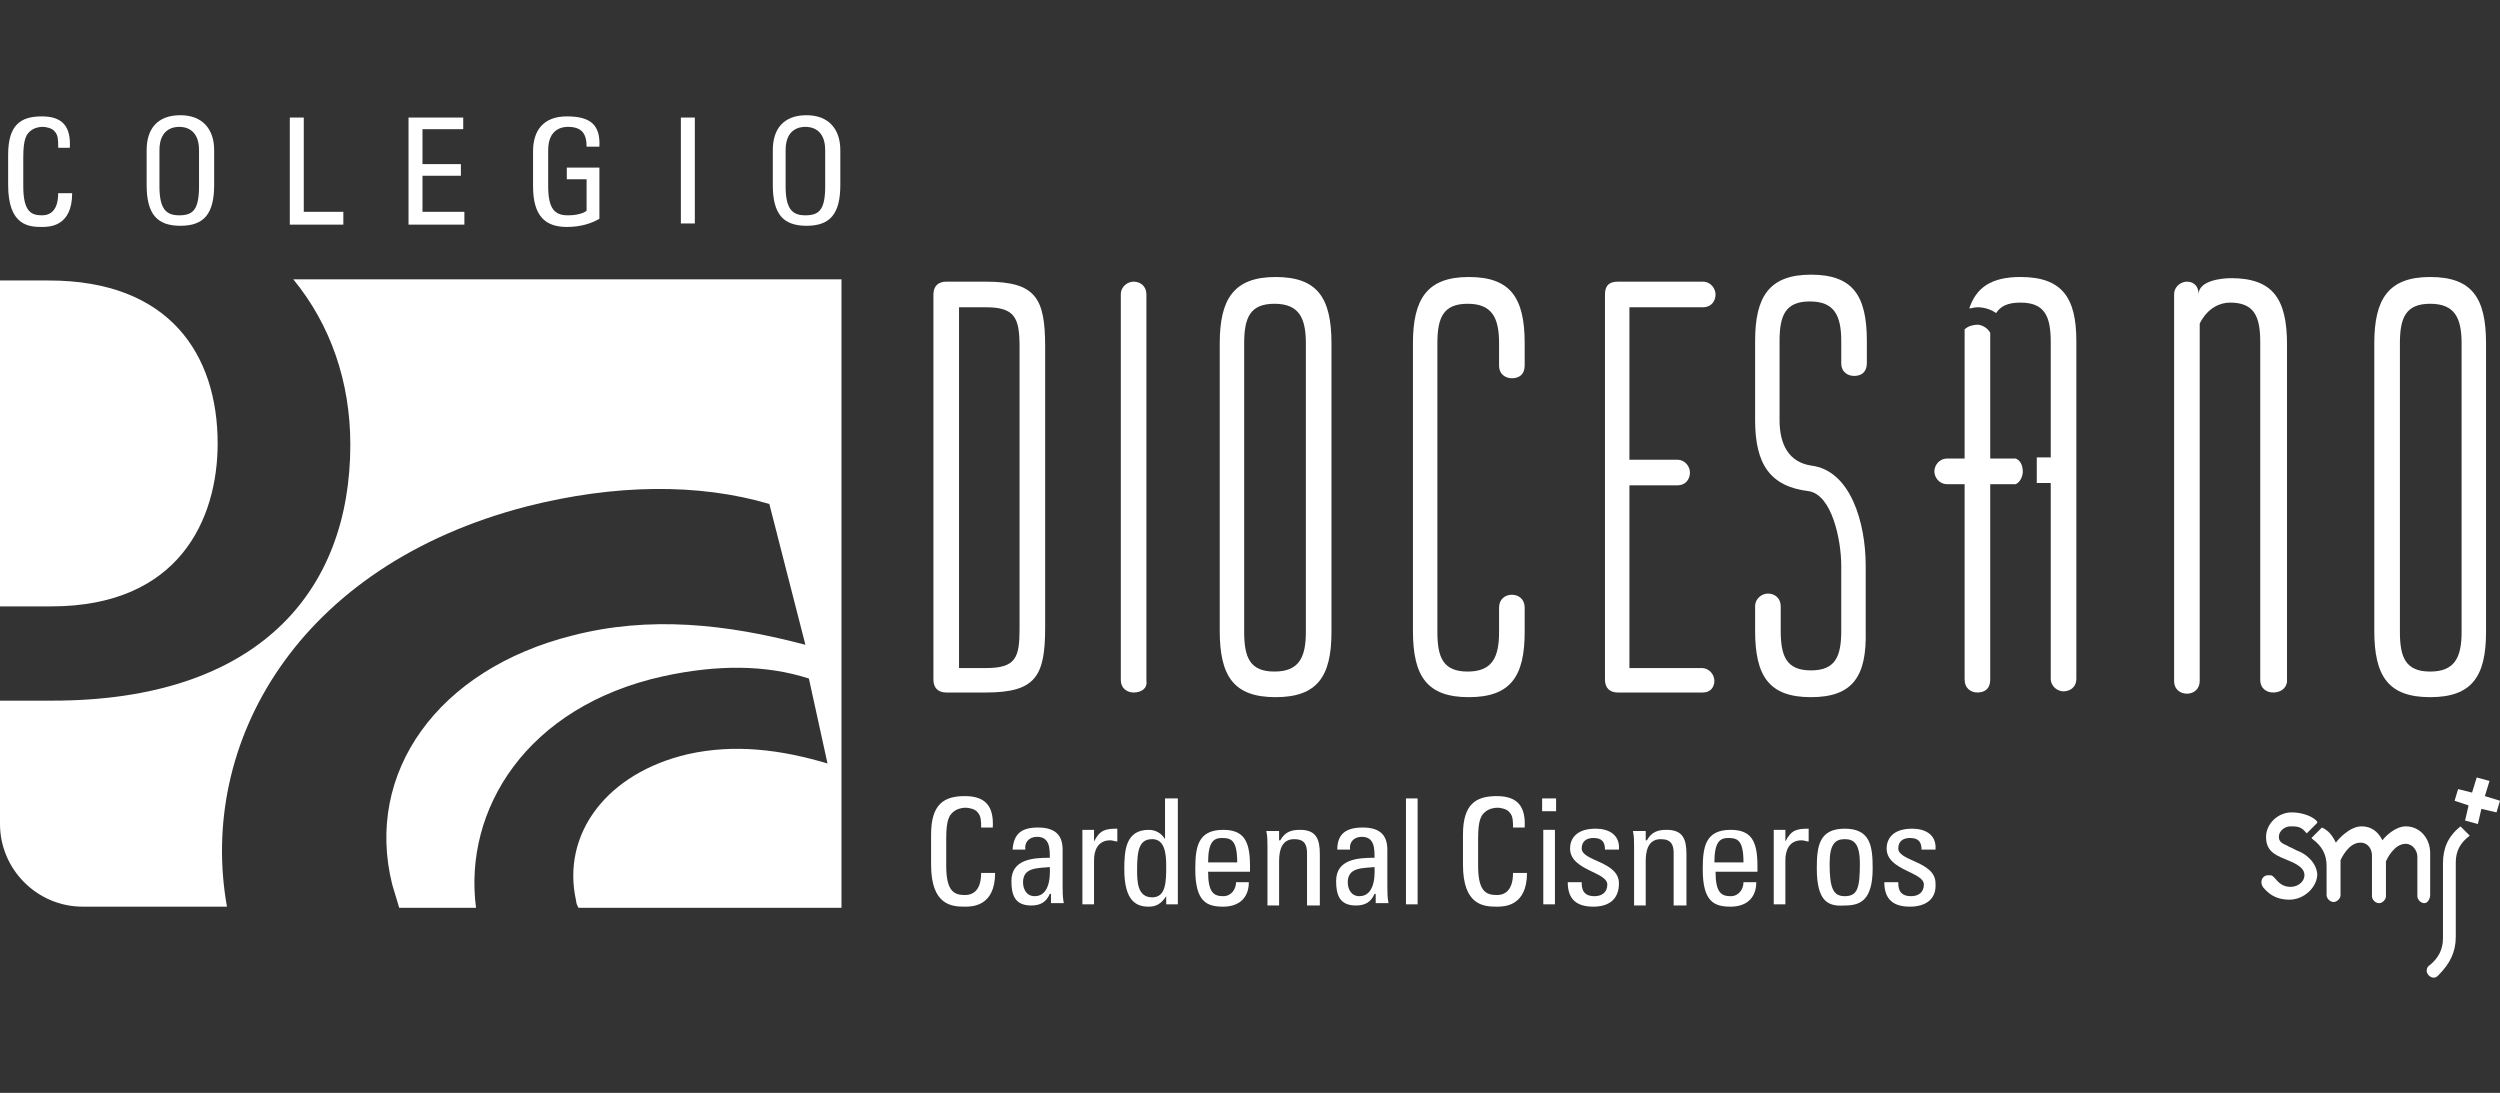
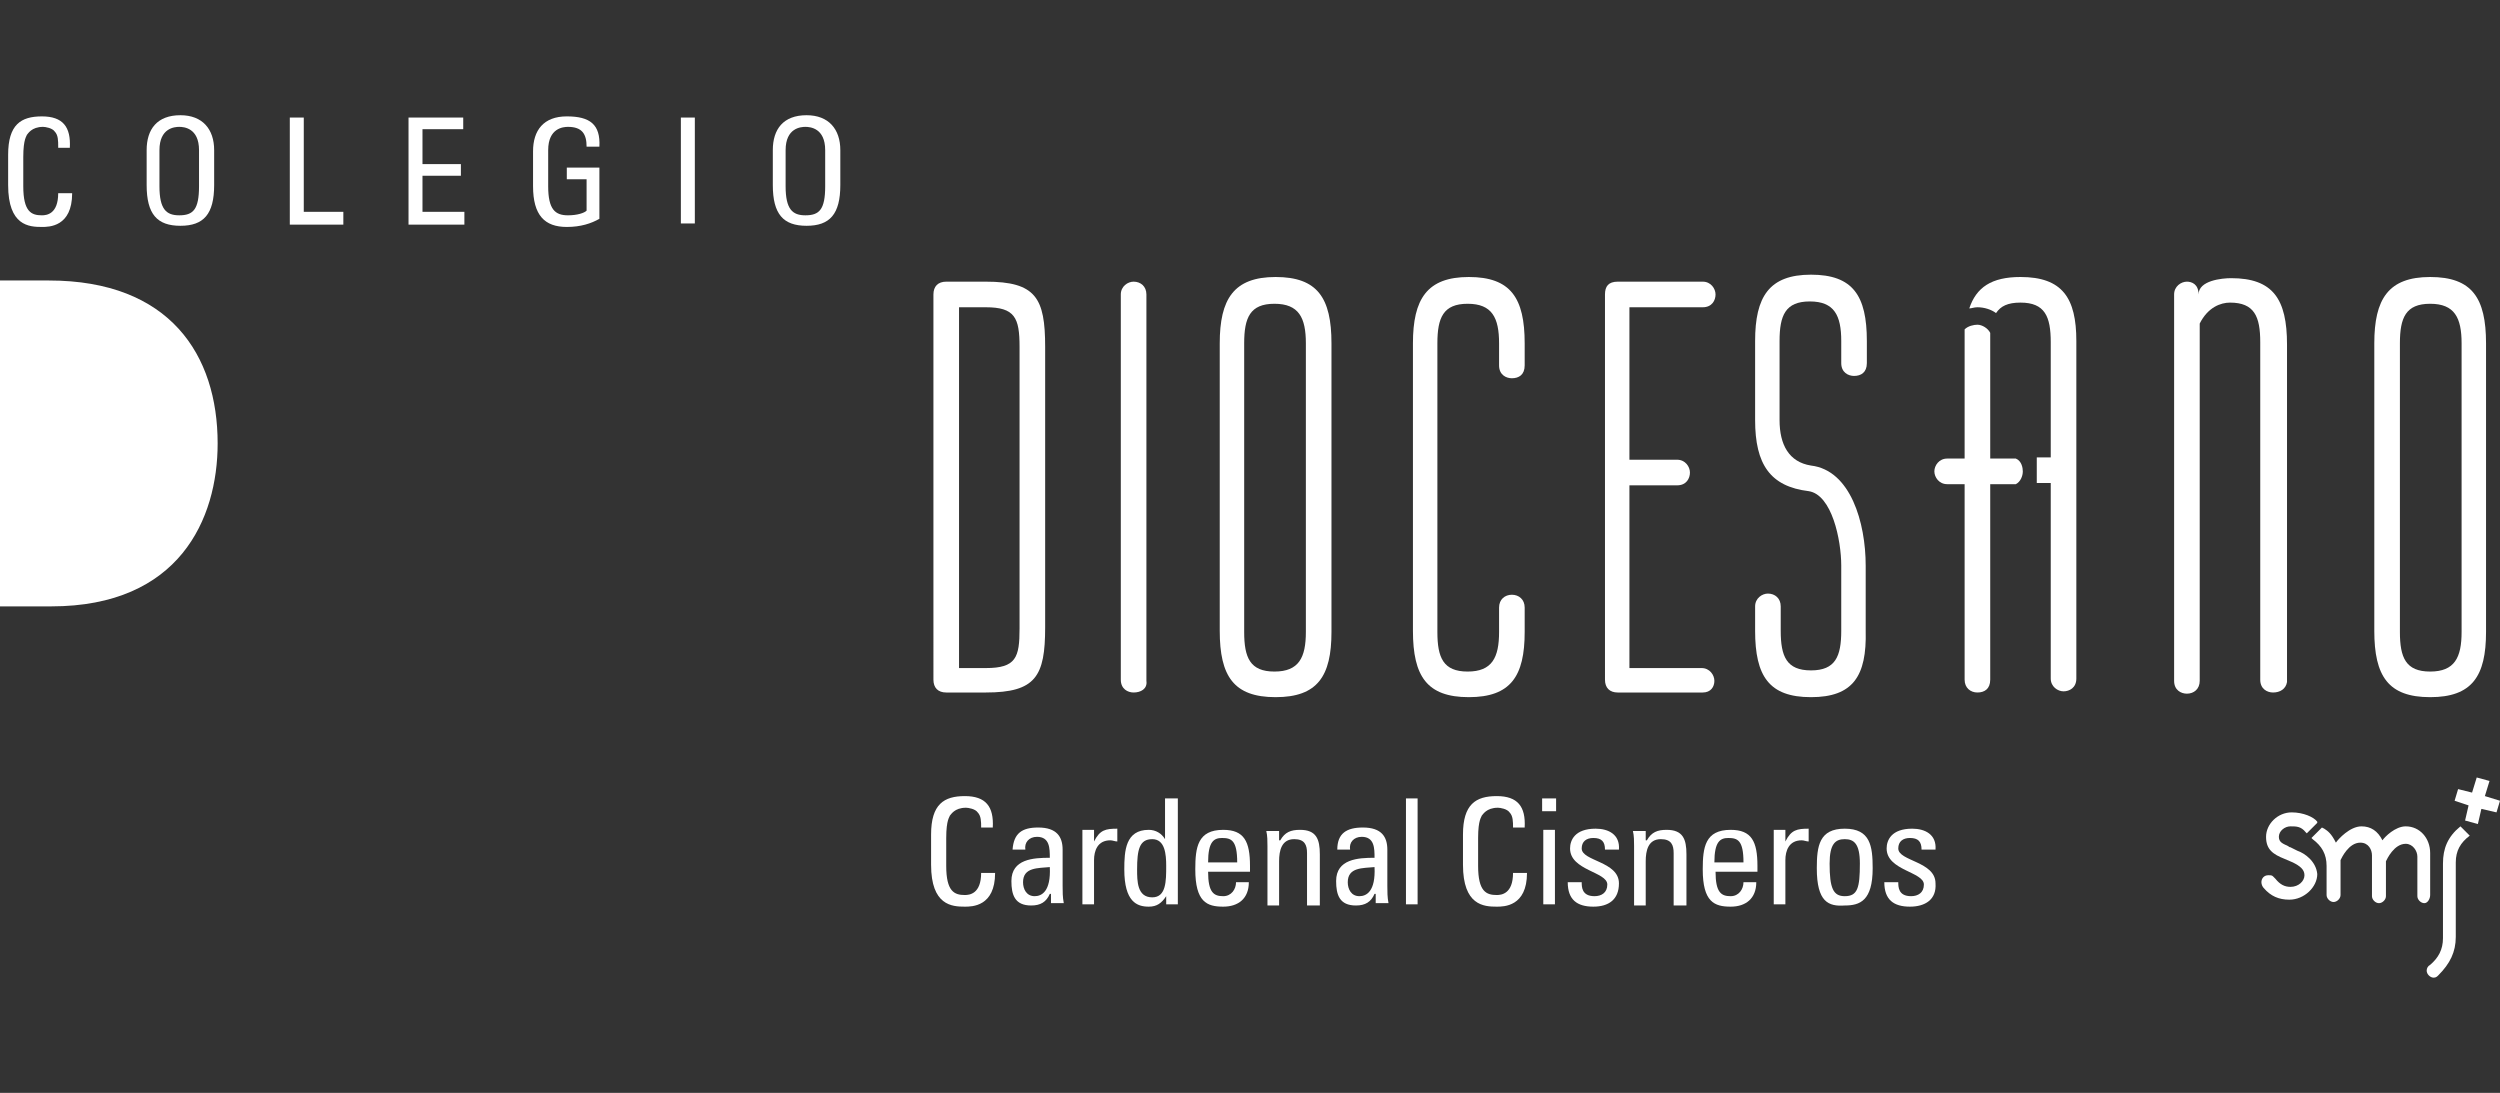
<svg xmlns="http://www.w3.org/2000/svg" version="1.1" id="Layer_1" x="0px" y="0px" viewBox="0 0 214.8 93.9" style="enable-background:new 0 0 214.8 93.9;" xml:space="preserve">
  <rect x="0" y="0" width="214.8" height="93.9" fill="#333333" stroke="none" />
  <style type="text/css">
	.st0{fill:#FFFFFF;}
</style>
  <g>
    <polygon class="st0" points="211.2,67.8 212.4,68.1 212.8,66.8 213.9,67.1 213.5,68.4 214.8,68.8 214.5,69.8 213.2,69.5    212.9,70.8 211.8,70.5 212.1,69.2 210.9,68.8  " />
    <g>
      <path class="st0" d="M208.8,76.9L208.8,76.9l0-3.6c0-1.3-0.9-2.3-2.1-2.3c-0.9,0-1.8,0.9-2,1.2c-0.4-0.8-1-1.2-1.8-1.2    c-1,0-2,1.1-2.2,1.4c-0.4-0.8-0.7-1-1-1.2l-0.2-0.1l-0.9,0.9l0.1,0.1c0.8,0.6,1.2,1.3,1.2,2.3v2.5c0,0,0,0,0,0c0,0,0,0,0,0v0h0    c0,0.3,0.3,0.6,0.6,0.6c0.3,0,0.6-0.3,0.6-0.6h0v0c0,0,0,0,0,0s0,0,0,0v-3c0.1-0.2,0.7-1.5,1.7-1.5c0.7,0,1,0.6,1,1.1v3.5h0    c0,0.3,0.3,0.6,0.6,0.6c0.3,0,0.6-0.3,0.6-0.6c0,0,0,0,0,0v-3c0.1-0.2,0.7-1.5,1.7-1.5c0.6,0,1,0.6,1,1.1v3.4c0,0,0,0,0,0    c0,0,0,0,0,0v0h0c0,0.3,0.3,0.6,0.6,0.6S208.8,77.2,208.8,76.9z" />
      <path class="st0" d="M197.4,73.1l-0.6-0.3c-0.1,0-0.2-0.1-0.2-0.1c-0.4-0.2-0.8-0.3-0.8-0.8c0-0.5,0.5-0.9,1-0.9    c0.5,0,0.9,0,1.3,0.5l0.1,0.1l0.9-0.9l0-0.1c-0.3-0.4-1.2-0.8-2.2-0.8c-1.2,0-2.2,1-2.2,2.1c0,1.1,0.6,1.5,1.6,1.9l0.7,0.3    c0.6,0.3,1,0.6,1,1.1c0,0.5-0.5,1-1.2,1c-0.5,0-0.9-0.2-1.3-0.7c0,0-0.2-0.2-0.2-0.2c-0.1-0.1-0.2-0.1-0.4-0.1    c-0.4,0-0.6,0.3-0.6,0.6c0,0.2,0.1,0.4,0.2,0.5l0,0c0.6,0.7,1.3,1,2.2,1c1.3,0,2.4-1.1,2.4-2.2C199,74,198,73.3,197.4,73.1z" />
      <path class="st0" d="M211.4,71L211.4,71L211.4,71c-1.1,0.9-1.5,1.9-1.5,3.2l0,6.4c0,1-0.4,1.7-1.1,2.3c-0.2,0.1-0.3,0.3-0.3,0.5    c0,0.3,0.3,0.6,0.6,0.6c0.2,0,0.3-0.1,0.4-0.2l0,0c1-1,1.5-2,1.5-3.3v-4.7l0-1.7c0-1,0.4-1.7,1.2-2.3l0,0L211.4,71z" />
    </g>
    <path class="st0" d="M84.3,71.1c0-0.5,0-1-0.3-1.3c-0.2-0.3-0.8-0.4-1-0.4c-1,0-1.3,0.6-1.4,0.7c0,0.1-0.3,0.3-0.3,1.9v2.4   c0,2.2,0.7,2.5,1.6,2.5c0.4,0,1.4-0.1,1.4-1.9h1.2c0,2.9-2,2.9-2.6,2.9c-1.1,0-2.9-0.1-2.9-3.6v-2.6c0-2.6,1.1-3.3,2.9-3.3   c1.8,0,2.5,0.9,2.4,2.7H84.3z" />
    <path class="st0" d="M90.2,76.8L90.2,76.8c-0.3,0.7-0.8,1-1.6,1c-1.4,0-1.7-0.9-1.7-2.1c0-1.9,1.9-2,3.3-2c0-0.8,0-1.8-1.1-1.8   c-0.7,0-1.1,0.5-1,1.1H87c0.1-1.4,0.8-1.9,2.2-1.9c1.6,0,2.1,0.8,2.1,1.9v3.1c0,0.5,0,1,0.1,1.5h-1.1V76.8z M87.9,75.8   c0,0.6,0.3,1.2,1,1.2c0.6,0,1.4-0.4,1.3-2.5C89.2,74.6,87.9,74.5,87.9,75.8" />
    <path class="st0" d="M94,72.3L94,72.3c0.5-1,1-1.1,2-1.1v1.1c-0.2,0-0.4-0.1-0.6-0.1c-1.1,0-1.4,0.9-1.4,1.7v3.8h-1v-6.4h1V72.3z" />
    <path class="st0" d="M100.2,68.6h1v9.1h-1V77h0c-0.4,0.6-0.8,0.9-1.5,0.9c-1,0-2.1-0.4-2.1-3.2c0-1.6,0.1-3.4,2.1-3.4   c0.6,0,1.1,0.3,1.4,0.8h0V68.6z M99,72.1c-1.1,0-1.3,0.9-1.3,2.6c0,1,0,2.4,1.3,2.4c1.2,0,1.2-1.4,1.2-2.7   C100.2,73.4,100.1,72.1,99,72.1" />
    <path class="st0" d="M103.8,74.9c0,1.8,0.5,2.1,1.3,2.1c0.7,0,1.1-0.6,1.1-1.2h1.1c0,1.4-0.9,2.1-2.2,2.1c-1.4,0-2.4-0.4-2.4-3.2   c0-1.9,0.2-3.4,2.4-3.4c1.8,0,2.3,1,2.3,3.1v0.5H103.8z M106.3,74.1c0-1.9-0.5-2.1-1.3-2.1c-0.7,0-1.2,0.3-1.2,2.1H106.3z" />
    <path class="st0" d="M112.3,77.7v-4.4c0-0.7-0.2-1.2-1.1-1.2c-1.1,0-1.3,1-1.3,1.9v3.8h-1v-5.1c0-0.4,0-0.9-0.1-1.3h1.1v0.8h0.1   c0.4-0.7,0.9-0.9,1.7-0.9c1.4,0,1.7,0.8,1.7,2.1v4.4H112.3z" />
    <path class="st0" d="M118.1,76.8L118.1,76.8c-0.3,0.7-0.8,1-1.6,1c-1.4,0-1.7-0.9-1.7-2.1c0-1.9,1.9-2,3.3-2c0-0.8,0-1.8-1.1-1.8   c-0.7,0-1.1,0.5-1,1.1h-1.1c0-1.4,0.8-1.9,2.2-1.9c1.6,0,2.1,0.8,2.1,1.9v3.1c0,0.5,0,1,0.1,1.5h-1.1V76.8z M115.8,75.8   c0,0.6,0.3,1.2,1,1.2c0.6,0,1.4-0.4,1.3-2.5C117.1,74.6,115.8,74.5,115.8,75.8" />
    <rect x="120.8" y="68.6" class="st0" width="1" height="9.1" />
    <path class="st0" d="M130,71.1c0-0.5,0-1-0.3-1.3c-0.2-0.3-0.8-0.4-1-0.4c-1,0-1.3,0.6-1.4,0.7c0,0.1-0.3,0.3-0.3,1.9v2.4   c0,2.2,0.7,2.5,1.6,2.5c0.4,0,1.4-0.1,1.4-1.9h1.2c0,2.9-2,2.9-2.6,2.9c-1.1,0-2.9-0.1-2.9-3.6v-2.6c0-2.6,1.1-3.3,2.9-3.3   c1.8,0,2.5,0.9,2.4,2.7H130z" />
    <path class="st0" d="M132.5,68.6h1.2v1.1h-1.2V68.6z M133.6,77.7h-1v-6.4h1V77.7z" />
    <path class="st0" d="M136.9,77.9c-1.4,0-2.2-0.6-2.2-2.1h1.2c0,0.4,0,1.2,1.1,1.2c0.6,0,1.1-0.3,1.1-1c0-1.1-3.2-1.2-3.2-3.1   c0-0.7,0.4-1.7,2.2-1.7c1.1,0,2.1,0.5,2,1.8h-1.2c0-0.7-0.3-1-1-1c-0.6,0-1,0.3-1,0.9c0,1.1,3.2,1.1,3.2,3   C139.1,77.3,138.2,77.9,136.9,77.9" />
    <path class="st0" d="M143.8,77.7v-4.4c0-0.7-0.2-1.2-1.1-1.2c-1.1,0-1.3,1-1.3,1.9v3.8h-1v-5.1c0-0.4,0-0.9-0.1-1.3h1.1v0.8h0.1   c0.4-0.7,0.9-0.9,1.7-0.9c1.4,0,1.7,0.8,1.7,2.1v4.4H143.8z" />
    <path class="st0" d="M147.4,74.9c0,1.8,0.5,2.1,1.3,2.1c0.7,0,1.1-0.6,1.1-1.2h1.1c0,1.4-0.9,2.1-2.2,2.1c-1.4,0-2.4-0.4-2.4-3.2   c0-1.9,0.2-3.4,2.4-3.4c1.8,0,2.3,1,2.3,3.1v0.5H147.4z M149.8,74.1c0-1.9-0.5-2.1-1.3-2.1c-0.7,0-1.2,0.3-1.2,2.1H149.8z" />
    <path class="st0" d="M153.4,72.3L153.4,72.3c0.5-1,1-1.1,2-1.1v1.1c-0.2,0-0.4-0.1-0.6-0.1c-1.1,0-1.4,0.9-1.4,1.7v3.8h-1v-6.4h1   V72.3z" />
    <path class="st0" d="M156.1,74.6c0-1.9,0.2-3.4,2.4-3.4c2.2,0,2.4,1.5,2.4,3.4c0,2.8-1.1,3.2-2.4,3.2   C157.1,77.9,156.1,77.5,156.1,74.6 M159.8,74.2c0-1.7-0.5-2.1-1.3-2.1c-0.8,0-1.3,0.4-1.3,2.1c0,2.1,0.3,2.8,1.3,2.8   C159.6,77,159.8,76.3,159.8,74.2" />
    <path class="st0" d="M164.1,77.9c-1.4,0-2.2-0.6-2.2-2.1h1.2c0,0.4,0,1.2,1.1,1.2c0.6,0,1.1-0.3,1.1-1c0-1.1-3.2-1.2-3.2-3.1   c0-0.7,0.4-1.7,2.2-1.7c1.1,0,2.1,0.5,2,1.8h-1.2c0-0.7-0.3-1-1-1c-0.6,0-1,0.3-1,0.9c0,1.1,3.2,1.1,3.2,3   C166.4,77.3,165.4,77.9,164.1,77.9" />
    <path class="st0" d="M5,12.6c0-0.5,0-1-0.3-1.3c-0.2-0.3-0.8-0.4-1-0.4c-1,0-1.3,0.6-1.4,0.7c0,0.1-0.3,0.3-0.3,1.9V16   c0,2.2,0.7,2.5,1.6,2.5c0.4,0,1.4-0.1,1.4-1.9h1.2c0,2.9-2,2.9-2.6,2.9c-1.1,0-2.9-0.1-2.9-3.6v-2.6c0-2.6,1.1-3.3,2.9-3.3   c1.8,0,2.5,0.9,2.4,2.7H5z" />
    <path class="st0" d="M12.6,15.9v-3c0-1.8,0.9-3,2.9-3c1.9,0,2.9,1.2,2.9,3v3c0,2.5-0.9,3.5-2.9,3.5C13.5,19.4,12.6,18.4,12.6,15.9    M17.1,16v-3.1c0-1.9-1.3-2-1.7-2c-0.4,0-1.7,0.1-1.7,2V16c0,2,0.6,2.5,1.7,2.5C16.6,18.5,17.1,18,17.1,16" />
    <polygon class="st0" points="24.9,19.3 24.9,10.1 26.1,10.1 26.1,18.2 29.5,18.2 29.5,19.3  " />
    <polygon class="st0" points="35.1,19.3 35.1,10.1 39.8,10.1 39.8,11.1 36.3,11.1 36.3,14.1 39.6,14.1 39.6,15.1 36.3,15.1    36.3,18.2 39.9,18.2 39.9,19.3  " />
    <path class="st0" d="M50.4,12.6c0-1.1-0.4-1.7-1.6-1.7c-0.4,0-1.7,0.1-1.7,2V16c0,2,0.6,2.5,1.7,2.5c0.8,0,1.4-0.2,1.6-0.4v-2.7   h-1.7v-1h2.8v4.4c-0.7,0.4-1.6,0.7-2.8,0.7c-1.9,0-2.9-1-2.9-3.5v-3c0-1.8,0.9-3,2.9-3c2,0,2.9,0.7,2.8,2.6H50.4z" />
    <rect x="58.5" y="10.1" class="st0" width="1.2" height="9.1" />
    <path class="st0" d="M66.4,15.9v-3c0-1.8,0.9-3,2.9-3c1.9,0,2.9,1.2,2.9,3v3c0,2.5-0.9,3.5-2.9,3.5C67.3,19.4,66.4,18.4,66.4,15.9    M70.9,16v-3.1c0-1.9-1.3-2-1.7-2c-0.4,0-1.7,0.1-1.7,2V16c0,2,0.6,2.5,1.7,2.5C70.4,18.5,70.9,18,70.9,16" />
    <path class="st0" d="M84.7,59.5h-3.4c-0.7,0-1.1-0.4-1.1-1.1V25.3c0-0.7,0.4-1.1,1.1-1.1h3.4c4.3,0,5.1,1.4,5.1,5.6v24.1   C89.8,58.1,89,59.5,84.7,59.5 M87.6,29.8c0-2.5-0.4-3.4-2.9-3.4h-2.3v31h2.3c2.6,0,2.9-0.9,2.9-3.4V29.8z" />
    <path class="st0" d="M97.4,59.5c-0.5,0-1.1-0.3-1.1-1.1V25.3c0-0.7,0.6-1.1,1.1-1.1c0.6,0,1.1,0.4,1.1,1.1v33.2   C98.6,59.2,98,59.5,97.4,59.5" />
    <path class="st0" d="M109.6,59.9c-3.6,0-4.8-1.8-4.8-5.7V29.5c0-3.8,1.2-5.7,4.8-5.7c3.6,0,4.8,1.8,4.8,5.7v24.8   C114.4,58.1,113.2,59.9,109.6,59.9 M112.2,29.5c0-2.2-0.6-3.4-2.7-3.4c-2.1,0-2.6,1.2-2.6,3.4v24.8c0,2.2,0.5,3.4,2.6,3.4   c2.1,0,2.7-1.2,2.7-3.4V29.5z" />
    <path class="st0" d="M126.2,59.9c-3.6,0-4.8-1.8-4.8-5.7V29.5c0-3.8,1.2-5.7,4.8-5.7c3.6,0,4.8,1.8,4.8,5.7v1.9   c0,0.8-0.5,1.1-1.1,1.1c-0.5,0-1.1-0.3-1.1-1.1v-1.9c0-2.2-0.6-3.4-2.7-3.4c-2.1,0-2.6,1.2-2.6,3.4v24.8c0,2.2,0.5,3.4,2.6,3.4   c2.1,0,2.7-1.2,2.7-3.4v-2.1c0-0.7,0.5-1.1,1.1-1.1c0.6,0,1.1,0.4,1.1,1.1v2.1C131,58.1,129.8,59.9,126.2,59.9" />
    <path class="st0" d="M146.3,59.5h-7.3c-0.7,0-1.1-0.4-1.1-1.1V25.3c0-0.7,0.3-1.1,1.1-1.1h7.3c0.7,0,1.1,0.6,1.1,1.1   c0,0.5-0.3,1.1-1.1,1.1H140v13.1h4.1c0.7,0,1.1,0.6,1.1,1.1c0,0.5-0.3,1.1-1.1,1.1H140v15.7h6.2c0.7,0,1.1,0.6,1.1,1.1   C147.3,59,147,59.5,146.3,59.5" />
    <path class="st0" d="M155.6,59.9c-3.6,0-4.8-1.8-4.8-5.7v-2.1c0-0.7,0.6-1.1,1.1-1.1c0.6,0,1.1,0.4,1.1,1.1v2.1   c0,2.2,0.5,3.4,2.6,3.4c2.1,0,2.6-1.2,2.6-3.4v-5.6c0-2.2-0.8-6.1-2.8-6.4c-3.3-0.4-4.6-2.3-4.6-6.1v-6.8c0-3.8,1.2-5.7,4.8-5.7   c3.6,0,4.8,1.8,4.8,5.7v1.9c0,0.8-0.5,1.1-1.1,1.1c-0.5,0-1.1-0.3-1.1-1.1v-1.9c0-2.2-0.6-3.4-2.7-3.4c-2.1,0-2.6,1.2-2.6,3.4v6.8   c0,2.1,0.8,3.6,2.7,3.9c3.4,0.4,4.7,4.9,4.7,8.6v5.6C160.4,58.1,159.2,59.9,155.6,59.9" />
    <path class="st0" d="M195.3,59.5c-0.5,0-1.1-0.3-1.1-1.1v-29c0-2.2-0.5-3.4-2.6-3.4c-0.8,0-1.9,0.4-2.6,1.8v30.7   c0,0.7-0.5,1.1-1.1,1.1c-0.5,0-1.1-0.3-1.1-1.1V25.3c0-0.7,0.6-1.1,1.1-1.1c0.4,0,1,0.2,1,1.1c0-1.2,2-1.4,2.8-1.4   c3.6,0,4.8,1.8,4.8,5.7v29C196.4,59.2,195.9,59.5,195.3,59.5" />
    <path class="st0" d="M208.8,59.9c-3.6,0-4.8-1.8-4.8-5.7V29.5c0-3.8,1.2-5.7,4.8-5.7c3.6,0,4.8,1.8,4.8,5.7v24.8   C213.6,58.1,212.4,59.9,208.8,59.9 M211.5,29.5c0-2.2-0.6-3.4-2.7-3.4c-2.1,0-2.6,1.2-2.6,3.4v24.8c0,2.2,0.5,3.4,2.6,3.4   c2.1,0,2.7-1.2,2.7-3.4V29.5z" />
    <path class="st0" d="M173.8,40.5c0-0.3-0.1-0.9-0.6-1.1H171V28.6c-0.2-0.4-0.7-0.7-1.1-0.7c-0.3,0-0.8,0.1-1.1,0.4v11.1h-1.5   c-0.7,0-1.1,0.6-1.1,1.1c0,0.5,0.4,1.1,1.1,1.1h1.5v16.8c0,0.7,0.5,1.1,1.1,1.1c0.6,0,1.1-0.3,1.1-1.1V41.6h2.2   C173.6,41.4,173.8,40.9,173.8,40.5" />
    <path class="st0" d="M173.6,23.8c-2.5,0-3.8,0.9-4.4,2.7c0.2,0,0.4-0.1,0.7-0.1c0.6,0,1.2,0.2,1.6,0.5c0.4-0.6,1-0.9,2.1-0.9   c2.1,0,2.6,1.2,2.6,3.4v9.9H175v2.2h1.2v16.8c0,0.7,0.6,1.1,1.1,1.1c0.5,0,1.1-0.3,1.1-1.1v-29C178.4,25.6,177.2,23.8,173.6,23.8" />
    <path class="st0" d="M18.7,38.1c0-7.6-4.1-14-14.5-14H0v6.9v21.1h4.4C15.4,52.1,18.7,44.6,18.7,38.1z" />
-     <path class="st0" d="M57,58.1c4.6-1,8.8-1,12.5,0.2l1.6,7.3c-4-1.2-8-1.7-12-0.8c-6.9,1.6-10.9,6.8-9.6,12.6c0,0.2,0.1,0.4,0.2,0.6   h15.5h7.1V24h-7.1h-40c3.2,3.9,4.9,8.8,4.9,14.2c0,12.7-8,22-25.6,22H0v10.6c0,3.9,3.2,7.1,7.1,7.1h12.4c-2.5-14,6-29.3,25.8-34.4   c7.5-1.9,14.7-2,20.8-0.2l3.1,12.1c-6.8-1.8-13.4-2.5-20-0.8C37.6,57.5,31.3,66.4,33.7,76c0.2,0.7,0.4,1.3,0.6,2h6.6   C39.8,69.6,45.2,60.7,57,58.1z" />
  </g>
</svg>